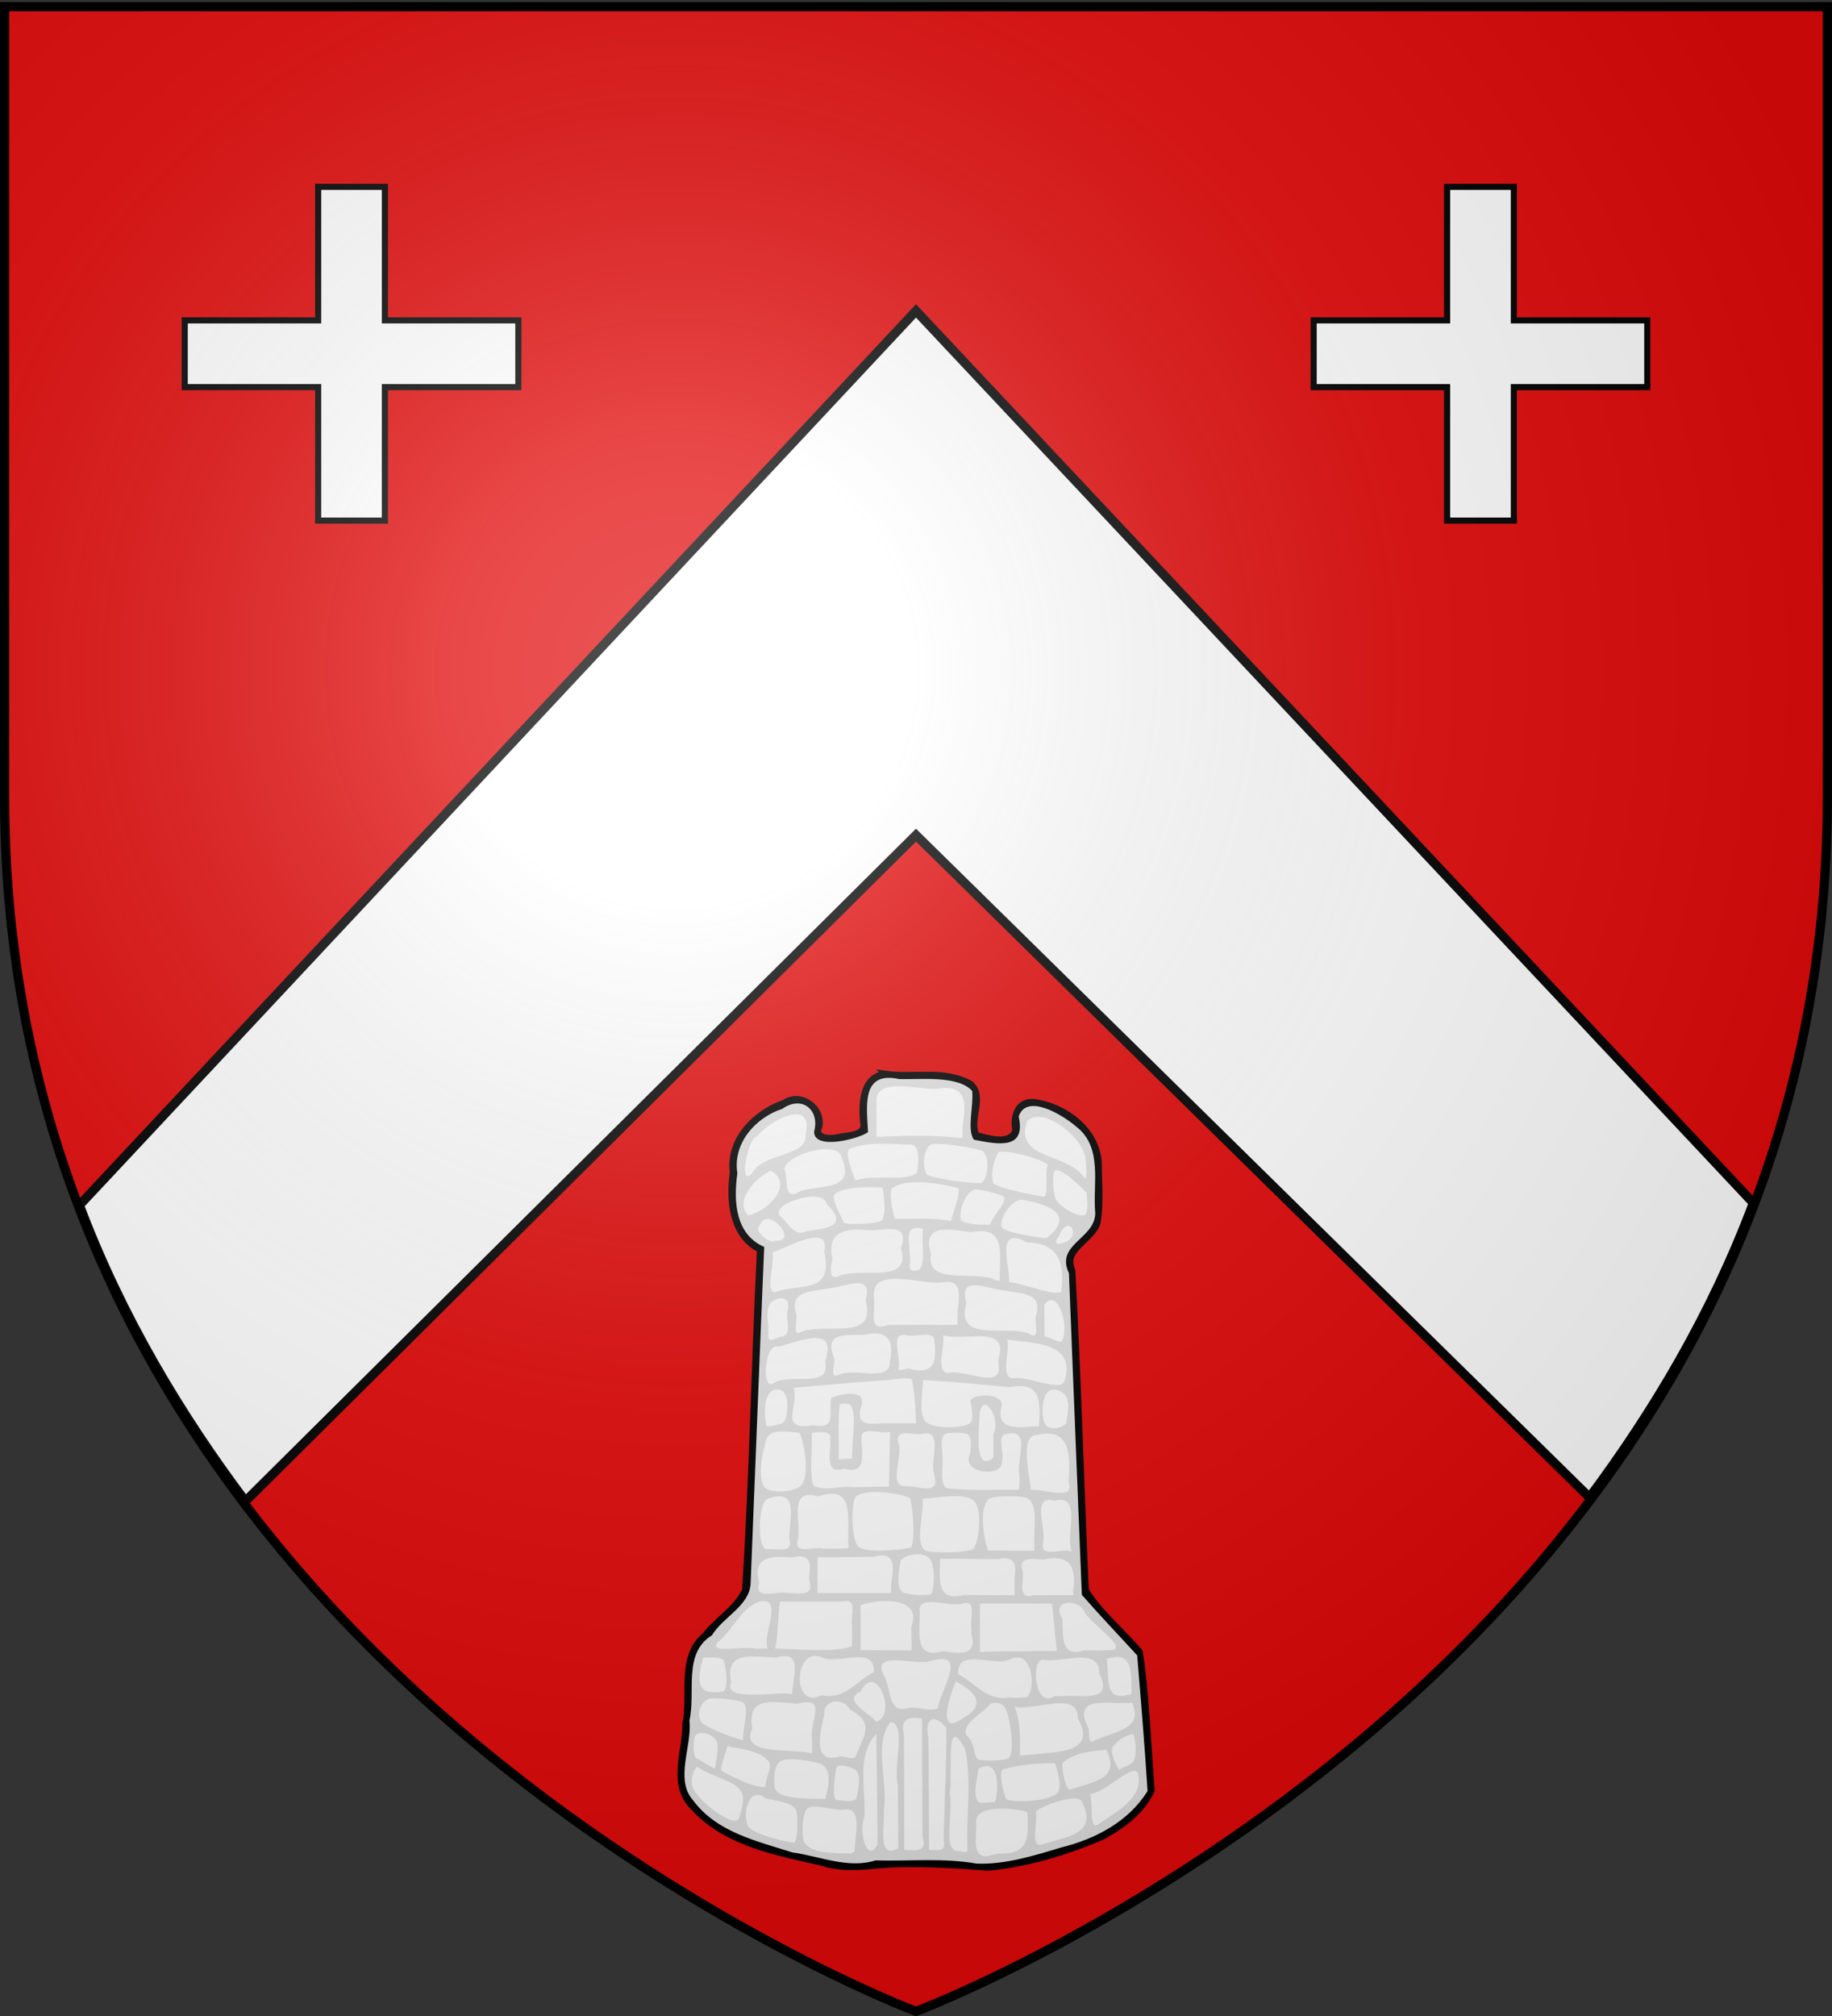
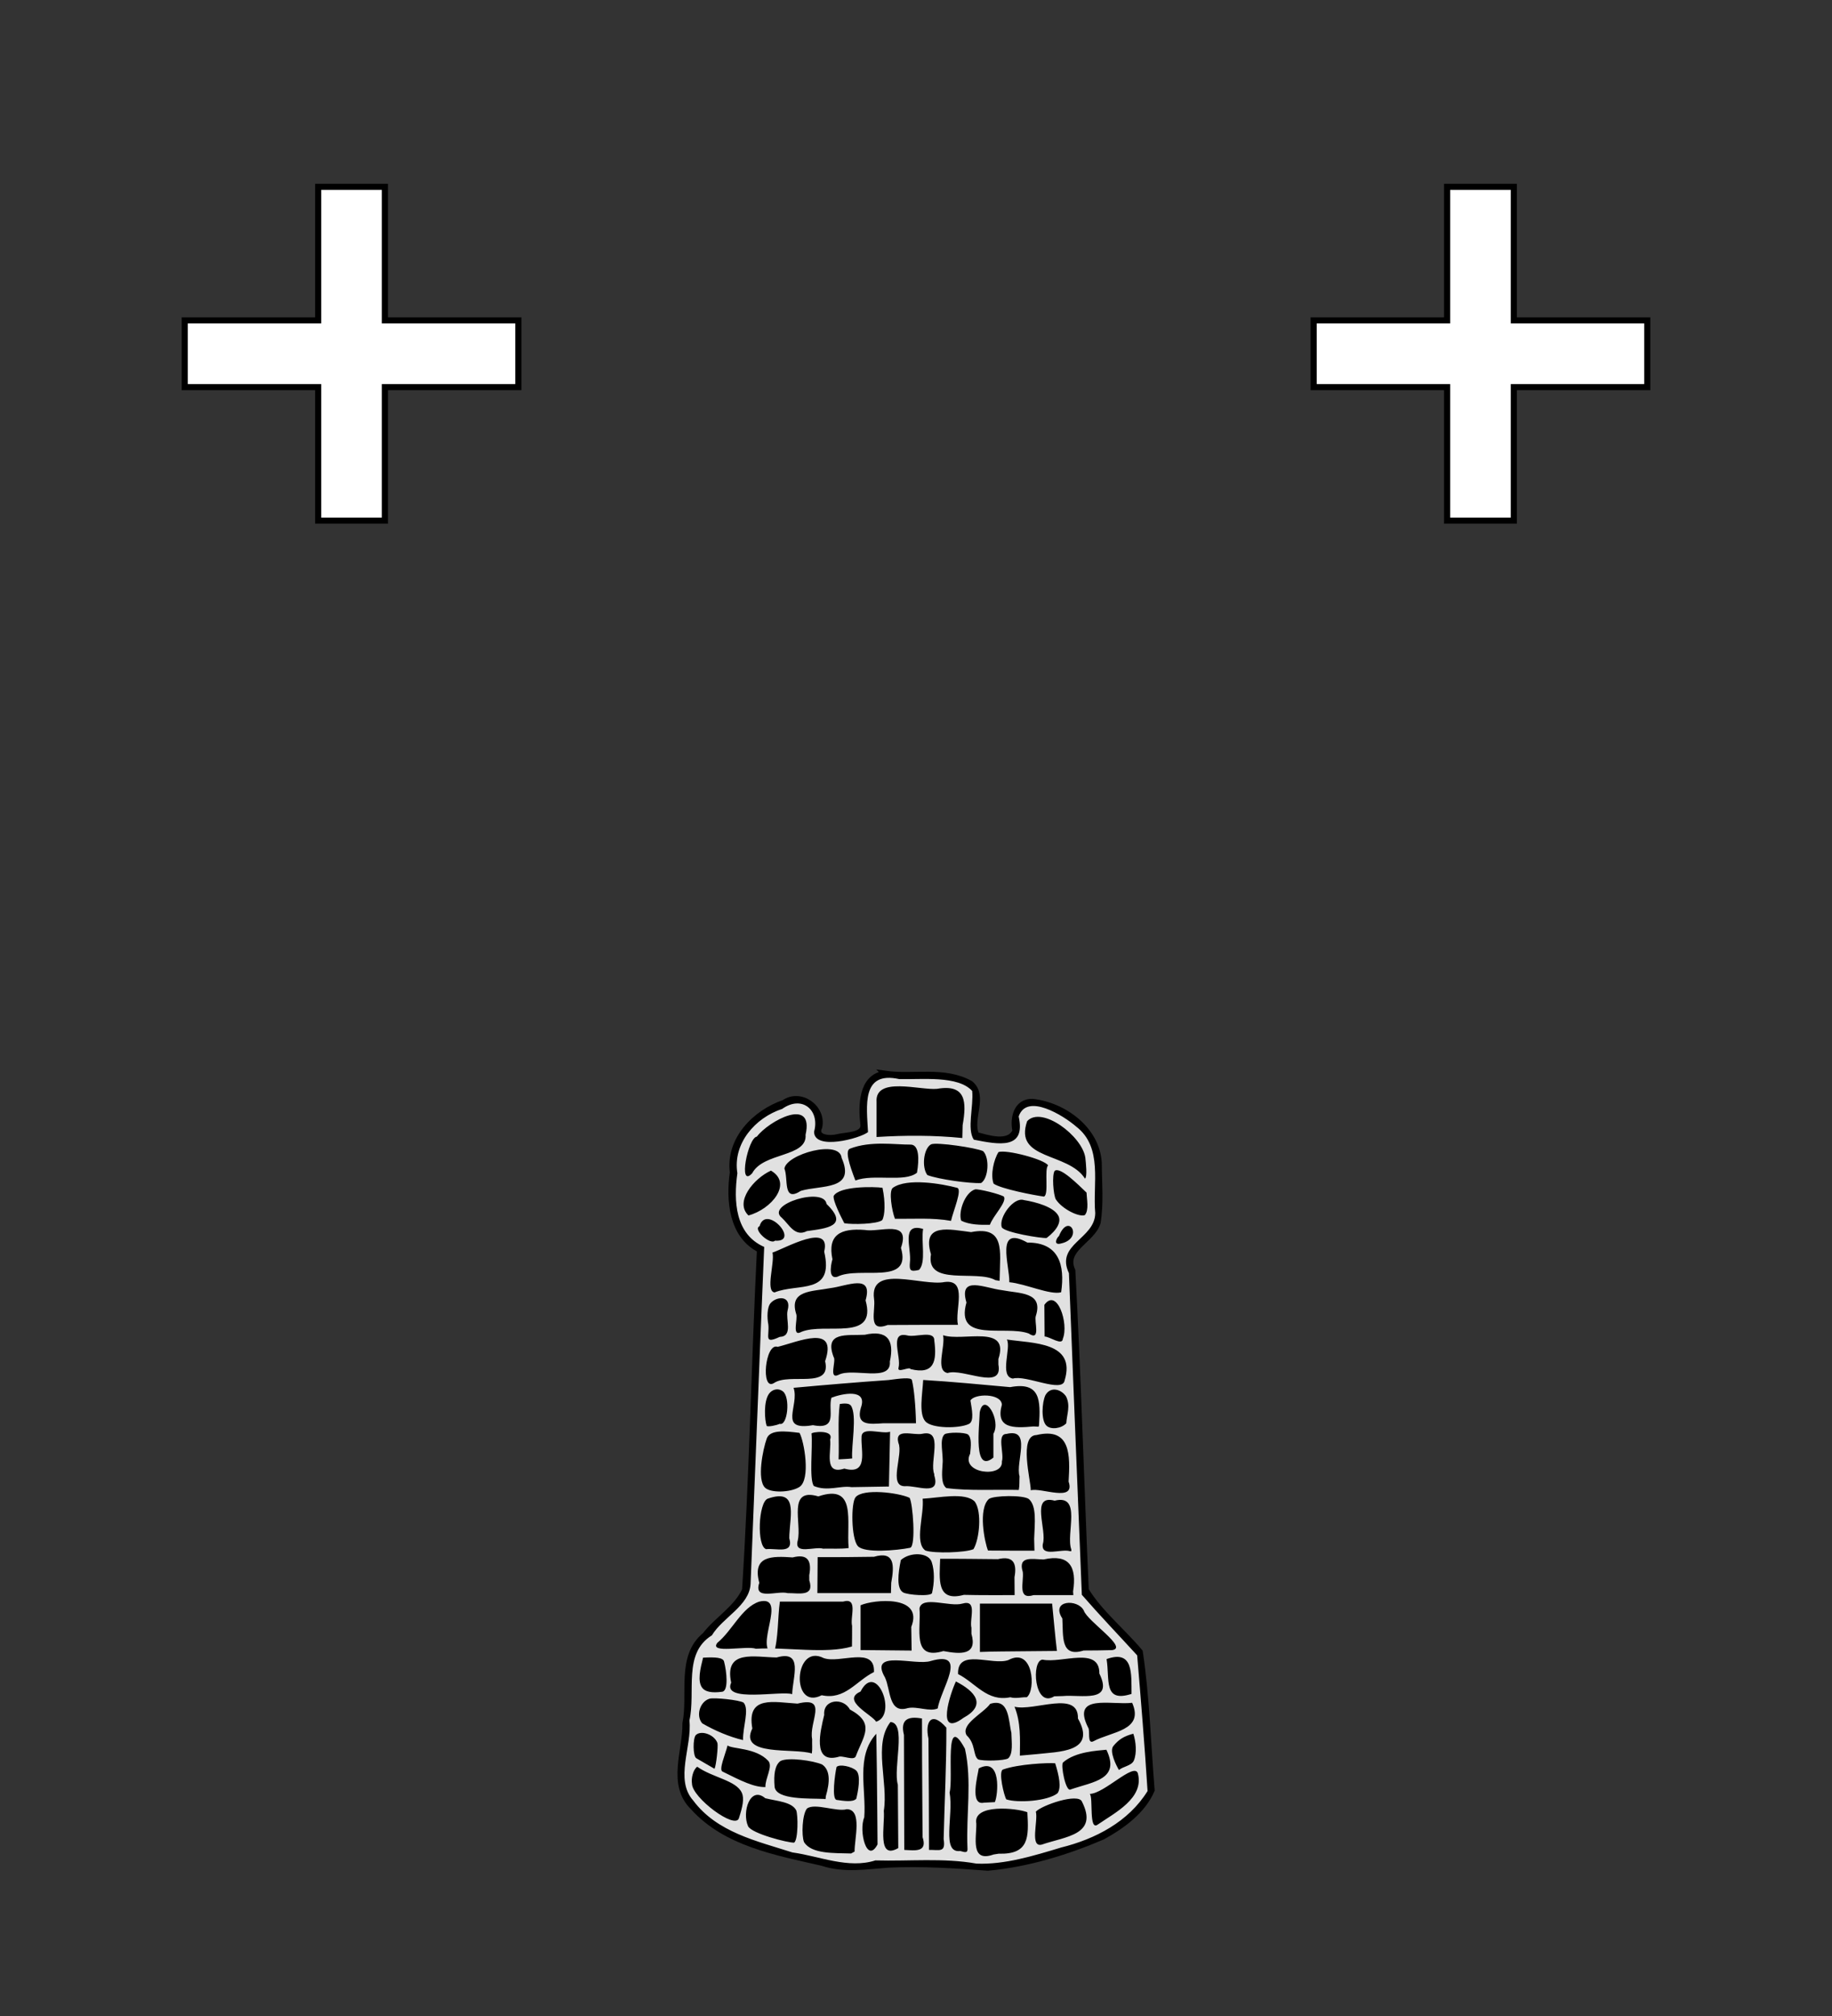
<svg xmlns="http://www.w3.org/2000/svg" xmlns:xlink="http://www.w3.org/1999/xlink" width="600" height="660" version="1.0">
  <rect width="100%" height="100%" fill="#333333" stroke="none" />
  <defs>
    <radialGradient xlink:href="#a" id="b" cx="221.445" cy="226.331" r="300" fx="221.445" fy="226.331" gradientTransform="matrix(1.353 0 0 1.349 -77.63 -85.747)" gradientUnits="userSpaceOnUse" />
    <linearGradient id="a">
      <stop offset="0" style="stop-color:white;stop-opacity:.314" />
      <stop offset=".19" style="stop-color:white;stop-opacity:.251" />
      <stop offset=".6" style="stop-color:#6b6b6b;stop-opacity:.125" />
      <stop offset="1" style="stop-color:black;stop-opacity:.125" />
    </linearGradient>
  </defs>
  <g style="display:inline">
-     <path d="M300 658.5s298.5-112.32 298.5-397.772V2.176H1.5v258.552C1.5 546.18 300 658.5 300 658.5z" style="fill:#e20909;fill-opacity:1;fill-rule:evenodd;stroke:none" />
-     <path d="M26.013 394.563C39.736 430.957 59.1 463.17 80.37 491.469L300 273.406 520.567 490.22c21.023-28.183 40.124-60.222 53.67-96.375L300 101.784 26.013 394.562z" style="fill:#fff;fill-opacity:1;fill-rule:evenodd;stroke:#000;stroke-width:3;stroke-linecap:butt;stroke-linejoin:miter;stroke-miterlimit:4;stroke-opacity:1;stroke-dasharray:none;display:inline" />
-   </g>
+     </g>
  <g style="display:inline">
    <path d="M289.813 351.531c-7.754 1.041-7.742 10.609-7.032 16.594.412 3.837-5.883 3.453-8.562 4.188-2.409.61-7.68.358-5.906-3.407 1.27-6.313-6.149-11.561-11.5-7.844-9.481 3.244-18.167 12.047-16.782 22.75-1.304 9.05-.367 20.71 8.875 25.282-1.846 37.135-2.502 74.415-4.875 111.469-2.798 6.09-9.07 9.597-13.062 14.78-8.571 7.023-4.523 19.347-6.469 28.876.15 8.996-5.083 19.953 2.531 27.406 10.666 11.864 27.417 14.812 42.281 18.219 7.11 2.375 14.461 1.11 21.594.593 10.921-.512 21.827.187 32.625 1 12.97-1.192 25.71-5.089 37.563-10.156 6.522-3.602 13.102-8.403 16.062-15.218-1.232-15.04-1.653-30.526-3.875-45.25-5.748-6.85-13.211-12.83-17.696-20.25-1.55-34.845-2.521-69.84-4.397-104.594-3.264-7.046 6.518-9.875 8.28-15.719 1.039-6.358.405-13.078.376-19.563-.64-10.968-11.502-18.853-21.688-19.937-5.208-.168-6.48 5.404-5.562 9.469-2.06 4.833-9.39 2.274-12.875 1.375-2.39-5.22 3.015-12.742-1.938-16.813-8.529-4.783-18.715-1.9-27.969-3.25z" style="fill:#000;fill-opacity:1;stroke:#000;stroke-width:2;stroke-miterlimit:4;stroke-dasharray:none" />
-     <path d="M290.922 353.526c-3.258-.249-5.748 2.527-6.02 5.592-.665 3.916-.111 7.9.05 11.836-3.83 2.468-8.555 3.382-13.083 3.547-2.46.113-5.885-.897-5.898-3.863.964-3.072.215-7.4-3.271-8.505-3.203-1.065-5.745 1.528-8.627 2.409-7.101 3.132-12.95 10.467-12.042 18.566.04 3.74-.771 7.577-.184 11.365.455 5.672 3.604 11.309 9.108 13.341-1.639 37.233-2.904 74.487-4.58 111.714-1.168 6.32-7.349 9.588-11.192 14.147-.98 1.495-2.127 2.691-3.608 3.69-4.647 4.303-4.356 11.254-4.413 17.102.128 3.215-.376 6.4-.647 9.557.509 7.474-3.498 15.083-.685 22.355 4.16 7.61 12.147 12.164 20.067 15.005 5.999 2.024 12.013 4.24 18.288 5.253 7.322 1.588 15.084 4.113 22.536 1.77 11.172.268 22.466-.841 33.528 1.063 11.255.234 21.937-3.857 32.59-6.884 8.845-2.986 17.296-8.342 22.331-16.401-.947-14.675-2.155-29.33-3.373-43.985-6.064-6.598-12.247-13.092-18.133-19.85-1.449-35.131-2.823-70.265-4.232-105.397-1.705-3.103-1.018-7.09 1.523-9.527 2.788-3.151 7.33-5.865 7.053-10.672-.69-7.856 1.596-16.47-2.545-23.663-2.894-4.29-7.56-7.073-12.174-9.21-2.588-1.075-6.575-2.148-8.433.572-1.136 1.43.2 3.32-.184 5.01.044 3.122-2.802 5.45-5.796 5.437-3.497.26-6.925-.584-10.345-1.196-2.42-3.88-.867-8.764-.776-13.043-.015-1.51.624-3.55-1.217-4.232-5.54-3.236-12.278-2.42-18.44-2.504-2.46.271-4.763-.345-7.176-.399z" style="fill:#fff;fill-opacity:1;stroke:none" />
    <path d="m315.276 368.355-.1 4.211c-9.326-.932-18.74-.913-28.093-.331v-11.44c-.618-8.538 14.35-3.776 19.827-4.331 9.58-1.662 9.677 4.403 8.366 11.89zm-68.916 15.732c-4.752 5.168-1.402-11.667 1.522-11.98 3.828-5.083 18.835-13.243 15.95-.61.587 7.438-13.812 5.662-17.472 12.59zm109.099-5.058c.186 1.692.688 6.198-.108 6.84-5.511-8.744-23.44-5.957-18.94-18.83 4.785-5.137 18.07 4.914 19.048 11.99zm-75.31 7.444c-2.123-5.513-3.384-9.793-1.774-10.42 6.775-2.64 14.798-1.288 19.843-1.335 2.8-.026 2.885 4.71 2.1 9.21-4.005 3.274-14.208.266-20.17 2.545zm41.836-9.606c2.202 2.226 1.742 8.91-.666 10.435-3.658.21-13.94-1.212-17.583-2.604-1.913-2.407-1.316-8.719 1.217-10.073 1.901-.767 14.814 1.154 17.032 2.242zm-59.68 12.986c-6.081 3.93-4.03-3.943-5.4-7.28.646-4.702 18.123-9.651 18.738-3.494 4.716 10.706-6.672 8.804-13.337 10.774zm80.959-8.314c-1.314 1.154.339 9.69-1.377 10.197-3.231-.437-14.017-2.513-16.468-4.23-1.09-2.867.05-7.88 1.594-10.32 2.426-.962 15.165 2.378 16.25 4.353zm-98.131 16.377c-4.644-4.414 1.724-12.107 7.36-14.676 7.21 4.173.175 12.653-7.36 14.676zm110.72-7.482c.079 2.106.862 5.757-.557 7.362-1.869.735-7.439-1.957-9.507-5.166-.804-1.47-1.318-8.023-.36-9.326 1.83-1.382 7.525 4.369 10.423 7.13zm-42.39-1.565c1.794.477-1.242 7.498-1.997 10.82-6.064-1.089-12.24-.598-18.366-.688-.979-2.546-2.114-9.126-.658-10.15 4.665-3.281 15.956-1.328 21.022.018zm-24.528 10.576c-1.673 1.334-9.863 1.492-12.418 1.01-1.02-2.001-3.796-7.344-3.478-8.94 1.917-3.255 13.225-3.058 15.99-2.658 1.01 4.867.788 9.054-.094 10.588zm35.274 1.521c-2.995.085-6.732.018-9.395-1.335-1.026-2.778 1.147-9.223 4.546-10.253 1.145-.202 8.323 1.573 9.448 2.397.946 1.89-3.494 6.111-4.6 9.191zm-59.94 2.07c-3.913 2.029-5.806-2.15-8.202-4.355-5.543-4.32 13.84-10.288 14.634-4.526 7.546 7.276.057 7.98-6.433 8.881zm78.521 2.25c-1.577.201-13.817-1.787-14.692-3.5-1.117-3.226 3.945-10.028 7.231-8.906 4.127.665 9.878 2.294 11.322 5.193.951 1.911-.36 4.549-3.86 7.212zm-88.978.886c-1.552 1.534-7.39-3.736-5.053-4.733 2.156-7.463 13.543 5.336 5.053 4.733zm93.71.915c-2.52.71-1.657-1.615-.694-2.445 3.195-7.986 8.184.791.695 2.445zm-46.532 8.656c-2.947.717-3.205.1-2.98-2.505.567-4.515-3.115-13.077 4.321-10.906-.698 4.198 1.05 10.934-1.341 13.411zm-26.735 2.233c-3.548 1.044-1.699-5.537-1.615-5.69-1.707-8.096 2.731-10.245 10.564-9.625 4.878.91 15.21-3.634 11.867 5.868 3.698 12.578-13.597 5.824-20.816 9.447zm53.166.016-.044 1.33-1.369-.23c-6.188-3.534-22.92 2.188-21.101-8.47-3.194-10.54 6.334-8.064 13.138-7.25 11.272-2.2 9.436 6.506 9.376 14.62zm-73.733 5.122c-3.081-.38.11-9.802-.69-13.043 4.083-1.337 19.311-10.138 16.935-.308 3.335 14.328-8.521 10.21-16.245 13.35zm93.85-.052c-3.509 1.01-11.728-2.81-16.972-3.284.123-5.585-4.706-18.935 5.909-12.982 10.386-.072 12.357 7.405 11.063 16.266zm-46.037 10.672c-3.602 0-7.204.01-10.805.047-6.728 2.56-3.847-4.709-4.43-8.506-1.614-11.612 15.842-4.103 23.15-5.57 7.681-.928 3.192 9.114 4.326 14.029H301.5zm-39.032 2.29c-3.316 1.91-1.054-4.35-1.717-5.885-2.422-7.808 5.274-7.29 11.07-8.415 5.578-.66 14.255-4.969 11.663 3.995 3.853 13.732-13.265 7.104-21.016 10.305zm76.786-5.234c-.645 1.741 1.78 8.542-2.371 5.754-7.773-2.802-24.128 3.257-20.362-10.125-2.657-9.059 6.077-4.696 11.663-4.04 5.78 1.138 13.584.526 11.07 8.41zm-83.9 6.887c-5.316 2.471-3.315-.22-3.71-4.038-.459-2.3-.448-5.713.784-7.078 2.012-2.23 6.905-2.542 5.516 2.457-.714 2.998 1.906 8.47-2.59 8.66zm92.734.595c-.145 2.418-4.276-.7-5.972-.722l-.073-10.372c4.16-5.757 8.066 6.19 6.045 11.094zm-49.884 9.936c-.273-.949-4.518 1.52-3.909-.489.937-3.515-3.152-11.859 2.726-10.55 2.746.806 9.041-1.843 8.97 1.707.877 6.649.025 11.305-7.787 9.332zm-23.552 1.884c-3.434 1.644-.648-4.685-1.635-5.838-3.195-8.423 4.413-6.965 10.195-7.275 7.21-1.634 9.82 1.531 8.226 8.767.592 6.995-12.205 1.871-16.786 4.346zm52.336-5.183v1.814c1.642 8.763-11.673 1.098-16.652 2.777-4.125-.814-.658-8.57-1.465-12.372 6.406 2.175 21.943-3.742 18.117 7.78zm-73.515 7.88c-4.4 2.75-2.896-13.355 1.222-11.855 6.815-1.665 19.742-7.615 15.542 4.695 2.185 9.355-11.623 3.655-16.764 7.16zm95.207-.86c-.71 4.247-12.628-1.881-16.962-.608-4.526-.727-.468-10.004-1.95-12.783 8.547 1.275 22.728.75 18.912 13.39zm-82.433 14.646c-11.568 1.995-4.338-6.367-6.34-12.234 10.092-.919 20.935-1.842 31.046-2.534 3.632-.482 7.466-1.01 7.713.016.718 2.98 1.223 8.481 1.33 14.13h-10.762c-4.34.284-8.971.842-7.3-5.037 2.397-6.543-6.317-4.63-9.633-3.329-1.234 4.124 2.34 10.625-6.054 8.987zm74.044-.008-.13.506-1.665-.085c-6.63.615-12.534.688-10.363-7.135-.227-3.784-8.994-3.667-10.304-1.36.465 2.894 1.317 6.821-.52 7.693-3.25 1.542-12.114 1.504-14.216-.825-2.252-2.495-.983-8.974-.734-13.583 9.51.56 18.996 1.498 28.484 2.346 9.886-1.856 9.978 4.238 9.448 12.443zm-84.952-.428c-1.05.507-3.853 1.073-4.252.66-.647-1.876-1.076-7.896.763-10.494.966-1.365 2.893-2.04 4.536-.806 2.533 1.9 1.582 11.464-1.047 10.64zm93.83-8.942c1.468 3.118.256 5.639.05 8.764-1.637 1.728-4.955 2.155-6.453.813-1.876-1.682-1.5-7.69-.372-10.038 1.72-2.998 5.206-1.891 6.775.46zm-70.064 20.268c-1.48.177-2.97.214-4.455.306.235-5.946-.35-12.663.391-18.135 1.395-.211 3.06-.293 3.633.527 2.135 3.052.073 13.376.43 17.302zm46.248-8.068v7.79c-6.625 5.425-4.62-9.937-4.481-14.806 1.375-6.98 7.128 2.514 4.48 7.016zm-19.377 13.197.01.438c2.13 6.96-5.687 3.187-9.653 3.528-5.52-.003-.413-10.458-2.097-14.185-1.3-5.024 4.913-2.333 7.868-2.987 7.085-1.52 2.22 9.184 3.873 13.206zm-27.1 4.272c-3.577-.605-7.882 1.511-12.322-.371-1.622-2.183-.33-12.687-.77-17.15-.15-.525 7.498-1.51 6.088 1.908.505 3.805-2.269 11.745 4.654 9.538 7.982 2.195 5.395-5.8 5.642-10.265-.095-3.738 6.52-.914 9.347-1.792-.128 5.976-.254 11.952-.38 17.929l-12.259.203zm55.041-3.536c-.094 1.477.043 2.99-.247 4.448-7.684-.184-16.41.367-23.726-.614-1.714-1.315-1.467-4.599-1.243-7.861.345-3.146-1.206-8.147.696-9.767 1.051-.66 6.527-.7 7.66.11 1.205 1.133.96 3.682.675 6.273-3.292 6.503 10.884 8.043 10.401 2.562.823-2.664-1.76-8.985 1.497-9.036 8.448-2.047 2.879 9.21 4.287 13.885zm-72.163 3.52c-2.99 1.823-9.404 1.95-11.198.185-2.702-2.658-.712-12.495.551-16.05 1.064-2.994 5.942-2.491 10.74-1.89 1.509 2.6 3.779 15.396-.093 17.756zm88.227-1.802c2.385 6.978-9.2 1.816-12.386 2.854.004-3.313-3.996-17.933 1.864-18.096 11.263-2.663 11.047 6.64 10.522 15.242zm-72.026 21.749c-2.775.369-5.59.123-8.378.207-2.834-.831-9.621 2.194-8.3-2.69 1.384-5.617-3.523-17.492 6.736-14.422 12.81-4.344 9.096 8.495 9.942 16.905zm-19.432-4.332-.01.52-.013.598c1.554 5.36-4.273 3.18-7.568 3.585-3.158-.936-2.541-15.283.476-16.52 9.885-3.442 7.46 4.998 7.115 11.817zm39.368-12.11c1.055 1.58 2.145 15.719.22 16.354-4.52.909-15.06 1.818-17.153-.546-2.2-2.485-2.275-14.125-.76-15.984 2.417-2.965 14.071-1.525 17.693.175zm40.806 13.419.098 3.884c-5.07-.012-10.14.032-15.209-.04-1.104-2.694-3.332-13.638.307-16.9 1.67-1.14 11.177-1.328 13.065.036 2.652 2.311 1.915 7.988 1.74 13.02zm12.173 3.516-.004.532h-.46c-2.841-.89-9.523 2.143-8.874-2.313 1.49-4.59-4.206-16.398 3.872-14.216 9.117-2.257 3.582 10.85 5.466 15.997zm-32.054-.116c-2.617 1.13-12.788 1.469-15.744.43-3.688-2.604-.33-11.805-.892-16.955 5.212-.259 13.895-2.224 17.053.928 2.442 3.291 1.545 12.414-.417 15.597zm-26.926 10.992-.1 3.394h-24.088l.09-11.776c6.14.011 12.28-.018 18.42-.123 6.814-1.986 6.727 2.76 5.678 8.505zm-26.85-2.482.013 1.693c1.761 5.484-3.364 4.134-7.08 4.183-3.316-.926-11.28 2.55-9.297-3.367-2.4-8.97 4.185-8.782 10.941-8.323 4.98-1.295 6.28 1.16 5.423 5.814zm40.109-4.295c.998 3.018.85 6.931.104 10.126-.28 1.199-7.998.676-9.485-.197-2.203-1.294-1.632-6.252-.73-10.585 3.012-2.711 9.048-2.553 10.11.656zm46.295 9.64.045.59.045.595h-13.028c-5.393 1.662-3.138-4.266-3.528-7.569-1.69-5.403 3.126-4.175 6.806-4.105 8.423-1.879 10.944 2.348 9.66 10.488zm-19.185-4.676.044 5.861c-5.541-.018-11.084.055-16.625-.089-9.138 2.476-7.944-5.307-7.765-11.8 6.307-.04 12.615.068 18.923.116 4.97-1.187 6.286 1.275 5.423 5.912zm-53.19 15.92c-.005 2.252.012 4.505-.043 6.757-8.631 2.536-21.275.123-31.445.74-2.993-1.12-15.617 1.811-12.607-1.984 4.817-3.895 7.955-11.553 13.675-13.438 9.701-2.369-2.188 15.742 4.772 16.949 1.553-4.854 1.263-11.89 2-16.957h20.66c5.116-1.476 2.267 5.012 2.987 7.932zm85.077 7.951c-3.08.096-6.162.11-9.243.124-7.686 2.422-6.636-4.806-6.974-10.48-3.97-6.083 5.104-6.503 7.034-2.595 1.112 3.49 14.899 12.324 9.183 12.951zm-65.697-7.584.12 7.728c-5.574-.065-11.147-.118-16.72-.168v-14.665c4.278-1.917 20.795-3.473 16.6 7.105zm36.448 7.954c-4.652.078-9.31.025-13.96.228v-15.828h23.646c.528 5.166.954 10.343 1.576 15.498l-11.262.102zm-16.74-7.668v1.957c2.035 7.085-3.516 6.709-9.19 5.646-10.434 3.126-7.255-7.327-7.825-13.958.806-4.287 9.888-.39 14.027-1.577 5.116-1.476 2.268 5.012 2.988 7.932zm-87.891 9.759c4.153-.23 6.53-.015 6.87 1.265.87 3.295 1.517 9.602-.61 9.896-3.49.484-5.548-.034-6.494-1.23-1.729-2.187-.638-6.423.234-9.931zm140.325 11.866c-9.322 2.996-7.077-4.664-8.172-11.398 8.876-3.181 8.093 4.876 8.172 11.398zm-111.148.087c-3.432-1.236-23.074 2.907-19.972-3.762-2.36-11.049 7.8-8.305 14.9-8.256 8.832-2.503 5.269 6.253 5.072 12.018zm9.668.35c-10.149 5.22-9.166-17.158.644-12.169 5.27 1.936 16.894-4.107 16.475 4.582-5.837 2.883-9.469 9.247-17.12 7.587zm78.912.272-1.414.038-1.327.04c-6.578 4.088-7.635-11.921-3.802-12.001 6.236 1.297 18.675-4.474 18.571 4.545 4.805 9.852-6.103 6.797-12.028 7.378zm-11.742.379c-1.782-.042-3.639.524-5.39.01-7.615 1.574-11.307-4.647-17.116-7.594-.316-8.622 11.14-2.686 16.476-4.582 8.24-4.435 9.061 9.934 6.03 12.166zm-29.159 3.66c-2.612 1.21-6.644-.752-9.781-.112-6.367 2.002-5.608-6.015-7.49-10-5.482-9.422 9.934-3.738 15.024-5.42 12.51-3.586 3.144 9.31 2.247 15.532zm-20.19 4.359c-1.154-2.18-11.647-6.994-5.103-9.864 5.234-10.227 12.237 7.749 5.103 9.864zm28.588-1.252c-9.205 6.804-4.262-8.146-2.447-11.93 6.335 3.248 10.176 7.718 2.447 11.93zm-72.162 7.265c-4.58-1.068-9.376-3.176-13.368-5.48-2.125-2.456-.824-7.05 2.337-8.054 1.507-.478 9.886.409 11.213 1.28 1.955 2.246-.299 7.908-.182 12.254zm114.726.4c-2.135 1.046-.97-3.593-1.691-4.46-5.67-11.275 7.608-7.315 14.403-8.148 4.022 9.153-6.775 9.376-12.712 12.608zm-92.098-.714c-.057 1.532.118 3.335-.1 4.7-5.839-1.91-24.09 1.109-19.486-8.189-1.952-10.961 7.065-8.588 14.803-8.135 10.278-2.523 3.65 5.99 4.783 11.624zm73.268 4.937c-1.745.15-3.49.298-5.233.467.054-5.43.342-10.86-1.754-16.012 6.447 1.6 20.993-5.608 20.773 3.866 6.279 11.142-6.428 10.826-13.786 11.679zm-58.957.624c-.582 1.688-4.476-.394-5.808.276-8.605 2.229-5.756-8.695-4.551-13.764-.451-5.195 6.305-5.769 8.402-1.778 8.439 4.563 4.466 8.608 1.957 15.266zm49.904.725c-1.207.818-8.21.962-9.842.358-1.75-1.28-.739-5.073-3.787-7.9-2.065-3.67 5.49-7.175 7.722-10.295 6.29-1.97 5.938 5.402 6.946 9.498.066 3.145.624 6.801-1.04 8.34zm-95.232-4.993c.277 1.053-.416 7.443-.96 8.418l-5.952-3.453c-1.158-.672-1.163-6.583-.151-7.602 1.752-1.671 6.09-.137 7.063 2.637zm136.379 5.721c-.726 1.71-3.529 1.919-4.88 3.096-.77-1.262-3.276-6.108-1.832-7.85 1.814-2.189 3.413-3.198 6.535-4.033.862 2.528 1.22 6.33.177 8.787zm-119.75.09c1.658 1.793-1.03 5.73-.917 8.592-3.724.082-7.903-2.016-14.073-5.087-1.248-.62.918-5.542 1.684-8.543 1.389 1.214 9.268.676 13.305 5.038zm99.017 9.381c-1.572.903-3.315-8.096-2.46-8.85 4.084-3.6 11.423-3.861 14.207-4.158 4.637 9.724-4.162 10.417-11.747 13.008zm-80.153 2.241c-.121.328.18 1.135-.473.859-4.809-.239-15.772.385-16.3-3.977-.341-3.992.08-7.027 1.884-8.413 2.467-1.365 10.877-.13 13.669 1.107 2.63 1.765 2.655 5.542 1.22 10.424zm75.898-1.012c-3.146 2.564-12.987 3.275-16.78 2.01-.699-.998-2.713-9.197-1.084-9.776 5.069-1.802 14.724-2.239 17.087-2.043 1.277 4.057 2.076 7.977.777 9.809zm-72.377-8.603c1.033-1.015 4.872-.15 6.372 1.124 1.809 1.534.566 7.301.08 9.294-1.135 1.2-4.108.695-6.42.37-1.692-.237-.569-8.375-.032-10.788zm51.837 11.516-3.56.178c-4.853 1.055-1.957-9.17-1.715-11.214 7.525-3.958 6.332 8.792 5.275 11.036zm-83.814 5.255c-1.186 3.862-15.317-6.706-15.371-11.267-.308-1.807.37-4.61 1.712-5.578 5.087 3.601 12.752 4.449 14.598 8.51.865 1.902.282 4.518-.939 8.335zm117.447 2.141c-2.888 1.983-1.367-8.739-2.522-10.097 4.64-.03 14.392-10.302 15.705-6.794 2.264 8.191-7.623 13.033-13.183 16.891zm-98.694-4.735c.626 1.531.677 9.593-.665 10.602-1.883.11-13.955-2.957-15.087-5.377-2.085-4.585.68-13.368 5.625-9.163 4.06 1 8.66 1.204 10.127 3.938zm80.434 11.243c-4.013 1.034-1.14-7.783-1.939-10.792 2-2.115 13.79-6.173 15.078-3.32 5.565 10.949-5.336 11.425-13.139 14.112zm-32.138-1.821c.728 4.584-1.337 3.499-4.8 3.557.012-12.147-.095-24.294-.173-36.44-1.2-5.43.916-9.232 5.863-3.589.045 12.157-.602 24.316-.89 36.472zm-6.981-12.17.08 11.544c1.656 5.024-2.403 4.371-5.995 4.182l-.102-37.634c-1.266-5.02 1.271-6.246 5.908-5.378-.012 9.095.05 18.19.109 27.285zm-8.021-5.616.14 20.746c-7.07 4.068-4.311-7.511-4.734-12.187 1.518-9.343-3.54-21.748 2.178-29.076 5.387.29.791 15.047 2.416 20.517zm-6.74 8.3.091 11.25c-3.513 6.61-6.23-4.49-4.351-8.86.727-9.073-2.887-19.954 3.947-27.372.158 8.326.244 16.654.312 24.982zm29.537 12.266c.172 1.825-.57 1.655-2.368 1.134-6.285.802-2.111-11.552-3.48-19.148 1.332-4.703-1.883-27.094 5.034-14.32 2.352 10.575.35 21.58.814 32.334zm-36.964 1.324-1.145.626c-5.641-.17-13.018.202-15.418-3.747-.867-2.166-.592-9.06.962-10.96 2.525-1.925 9.862 1.18 13.048.204 5.194.112 2.479 9.76 2.553 13.877zm56.588-12.877c.465 8.142.643 13.862-9.404 13.572l-1.666.262c-7.734 2.767-5.538-5.657-5.65-10.1-1.203-6.628 13.33-5.089 16.72-3.734zM319.8 610.11c9.214.402 18.896-2.606 27.72-5.267 11.206-2.768 22.087-8.436 28.318-18.485-.939-14.819-2.162-29.63-3.404-44.427-5.85-6.395-12.265-13.1-18.124-19.832-1.44-35.097-2.82-70.196-4.224-105.294-4.522-9.545 8.51-11.128 8.618-19.636-.891-9.58 2.615-21.513-6.23-28.339-4.21-3.666-16.23-11.115-18.839-3.317 2.405 10.89-6.426 9.241-14.703 7.597-2.323-3.45-.014-11.01-.534-15.949-4.64-5.12-16.47-3.7-23.884-3.885-12.503-2.75-10.649 8.913-10.232 17.35-2.552 2.082-17.685 6.145-17.66-.128 1.952-7-3.901-12.105-10.45-7.463-8.816 2.873-16.249 11.338-14.675 21.041-1.27 9.174-.733 19.97 8.784 24.145-1.564 36.742-2.942 73.493-4.454 110.238-.339 7.236-9.126 11.01-12.678 16.92-9.565 5.898-5.234 18.457-7.353 27.88.92 8.533-4.937 19.21 1.225 26.182 7.77 10.426 20.817 13.275 32.504 17.011 8.908 1.232 18.318 5.452 27.181 2.607 11.033.311 22.25-.884 33.094 1.051z" style="fill:#e1e1e1;fill-opacity:1;stroke:none" />
    <path d="M60.5 104.882h43.706V61.177h21.852v43.705h43.706v21.853h-43.706v43.705h-21.852v-43.705H60.5zM430.236 104.882h43.706V61.177h21.852v43.705H539.5v21.853h-43.706v43.705h-21.852v-43.705h-43.706z" style="fill:#fff;stroke:#000;stroke-width:2;stroke-miterlimit:4;stroke-dasharray:none" />
  </g>
  <g style="display:inline">
-     <path d="M300 658.5s298.5-112.32 298.5-397.772V2.176H1.5v258.552C1.5 546.18 300 658.5 300 658.5z" style="fill:url(#b);fill-opacity:1;fill-rule:evenodd;stroke:none" />
-   </g>
-   <path d="M300 658.5S1.5 546.18 1.5 260.728V2.176h597v258.552C598.5 546.18 300 658.5 300 658.5z" style="opacity:1;fill:none;fill-opacity:1;fill-rule:evenodd;stroke:#000;stroke-width:3;stroke-linecap:butt;stroke-linejoin:miter;stroke-miterlimit:4;stroke-dasharray:none;stroke-opacity:1" />
+     </g>
</svg>